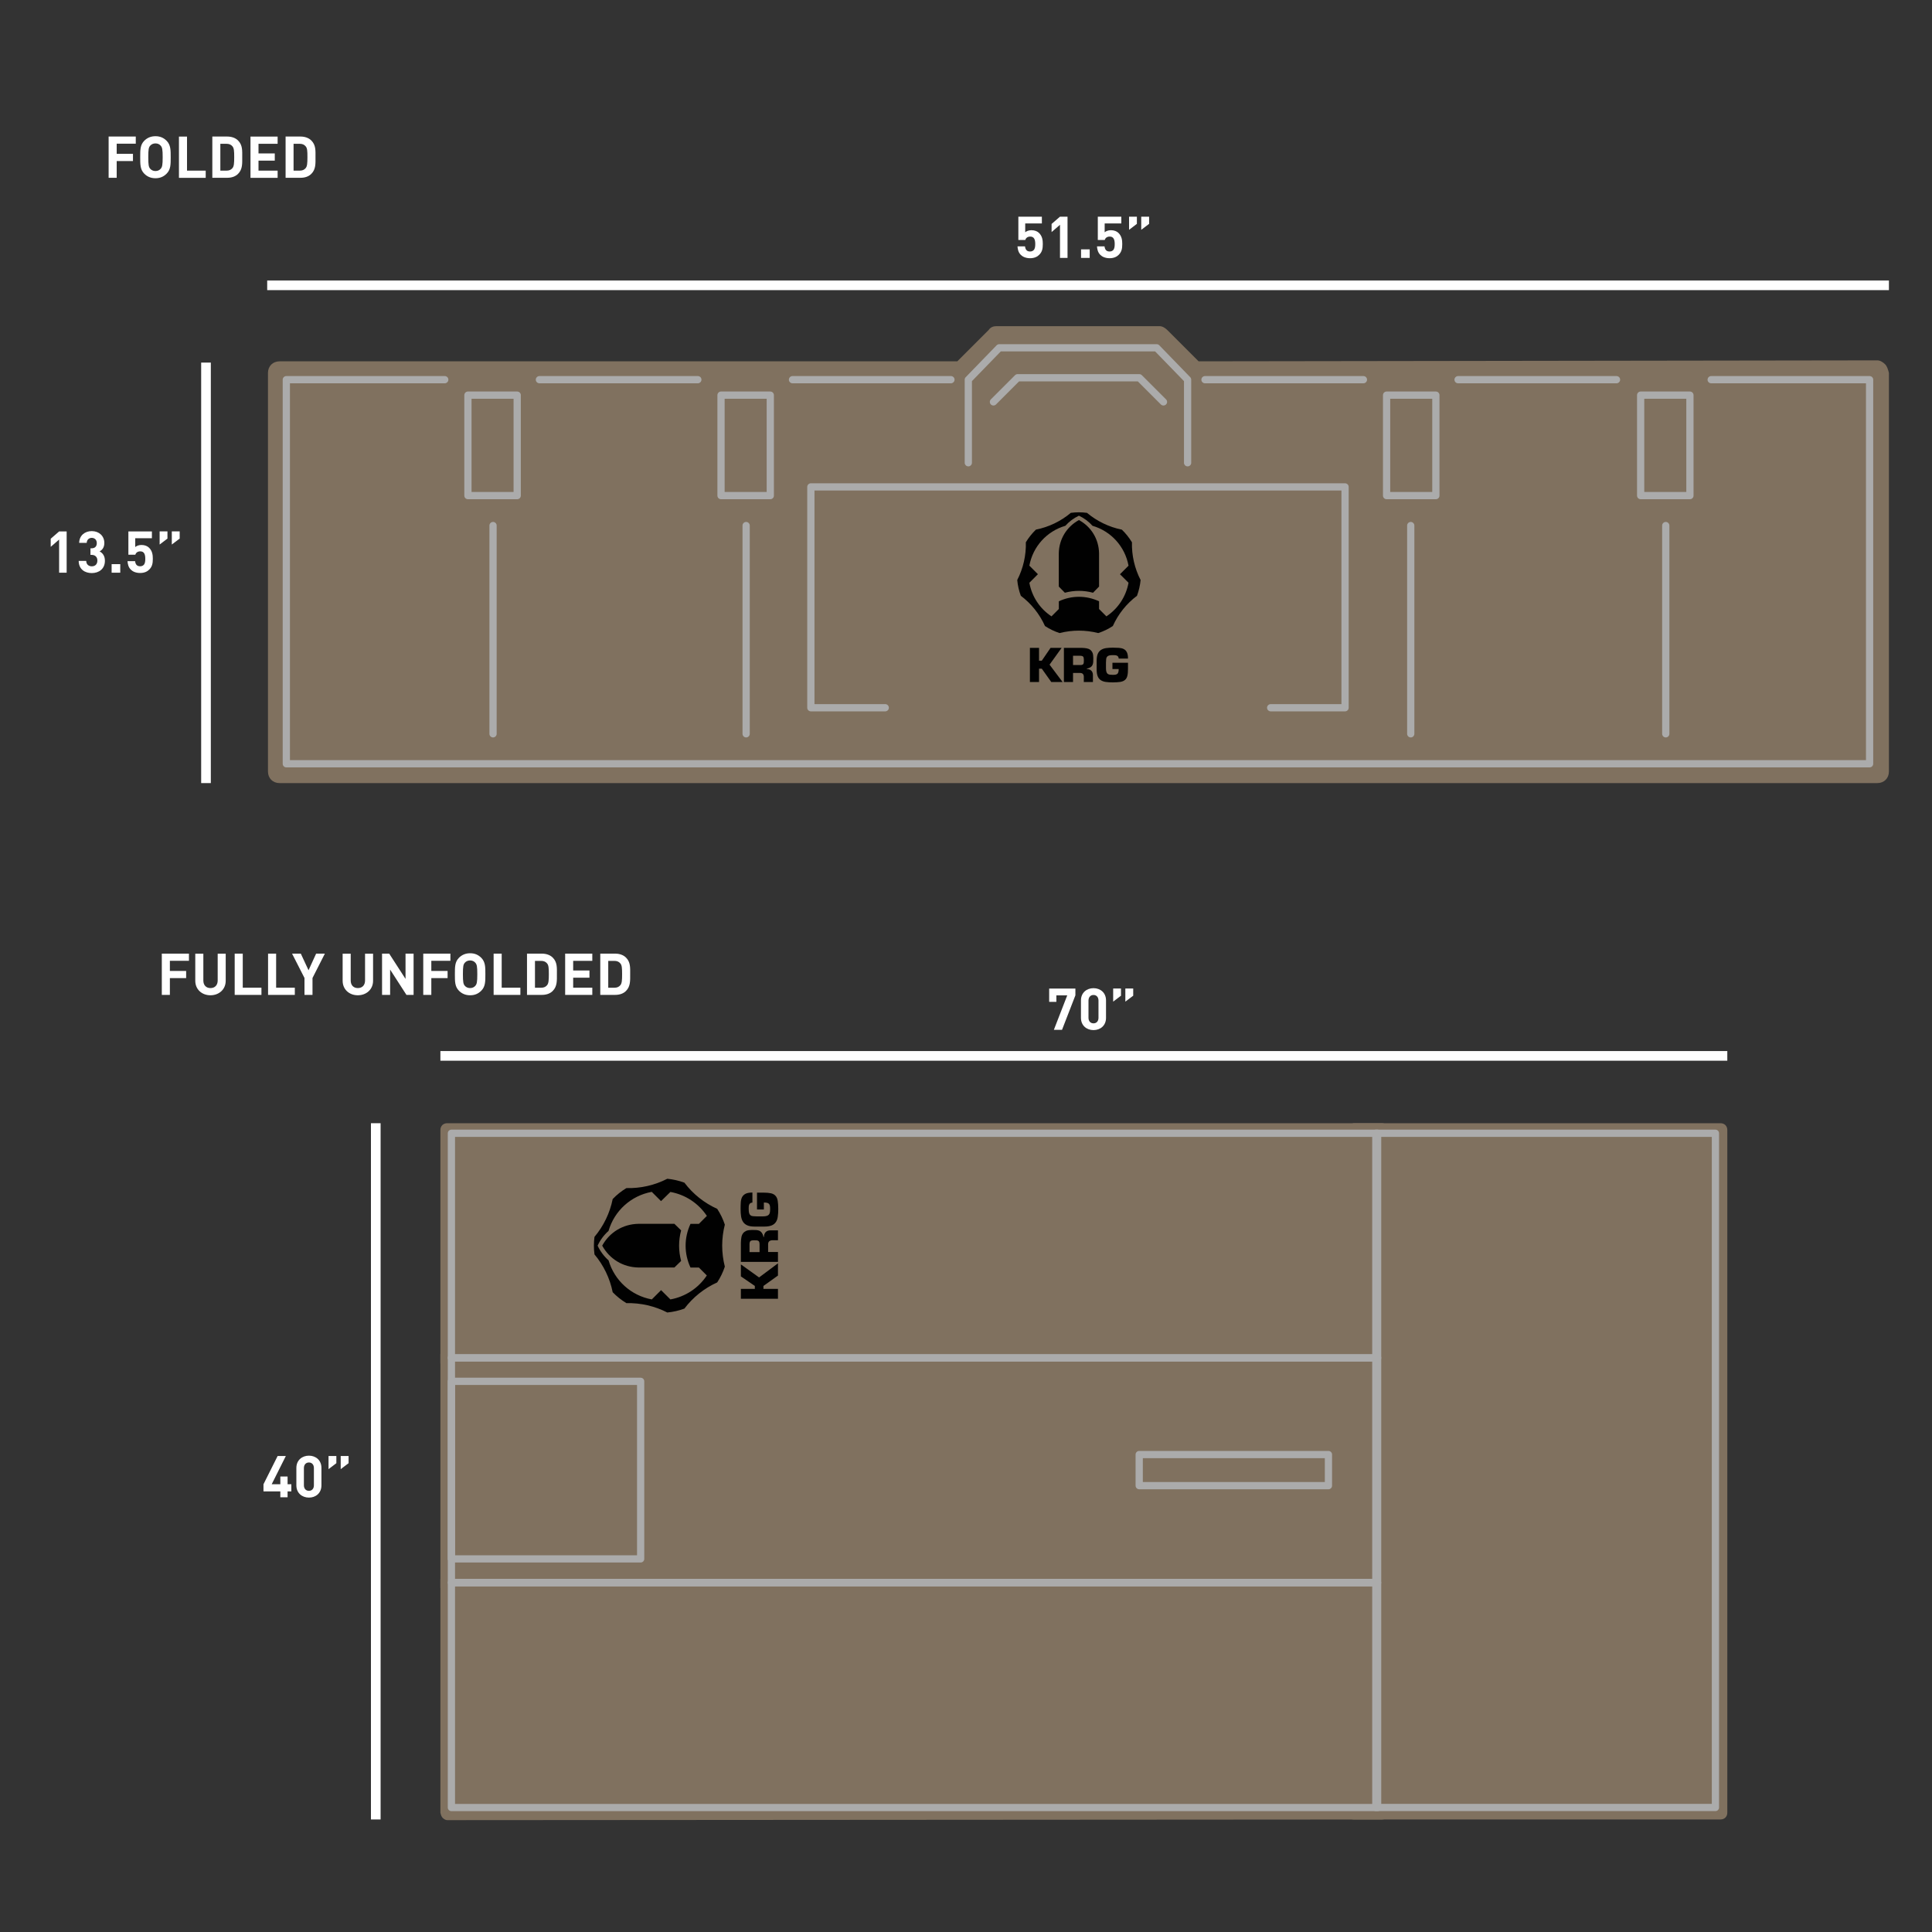
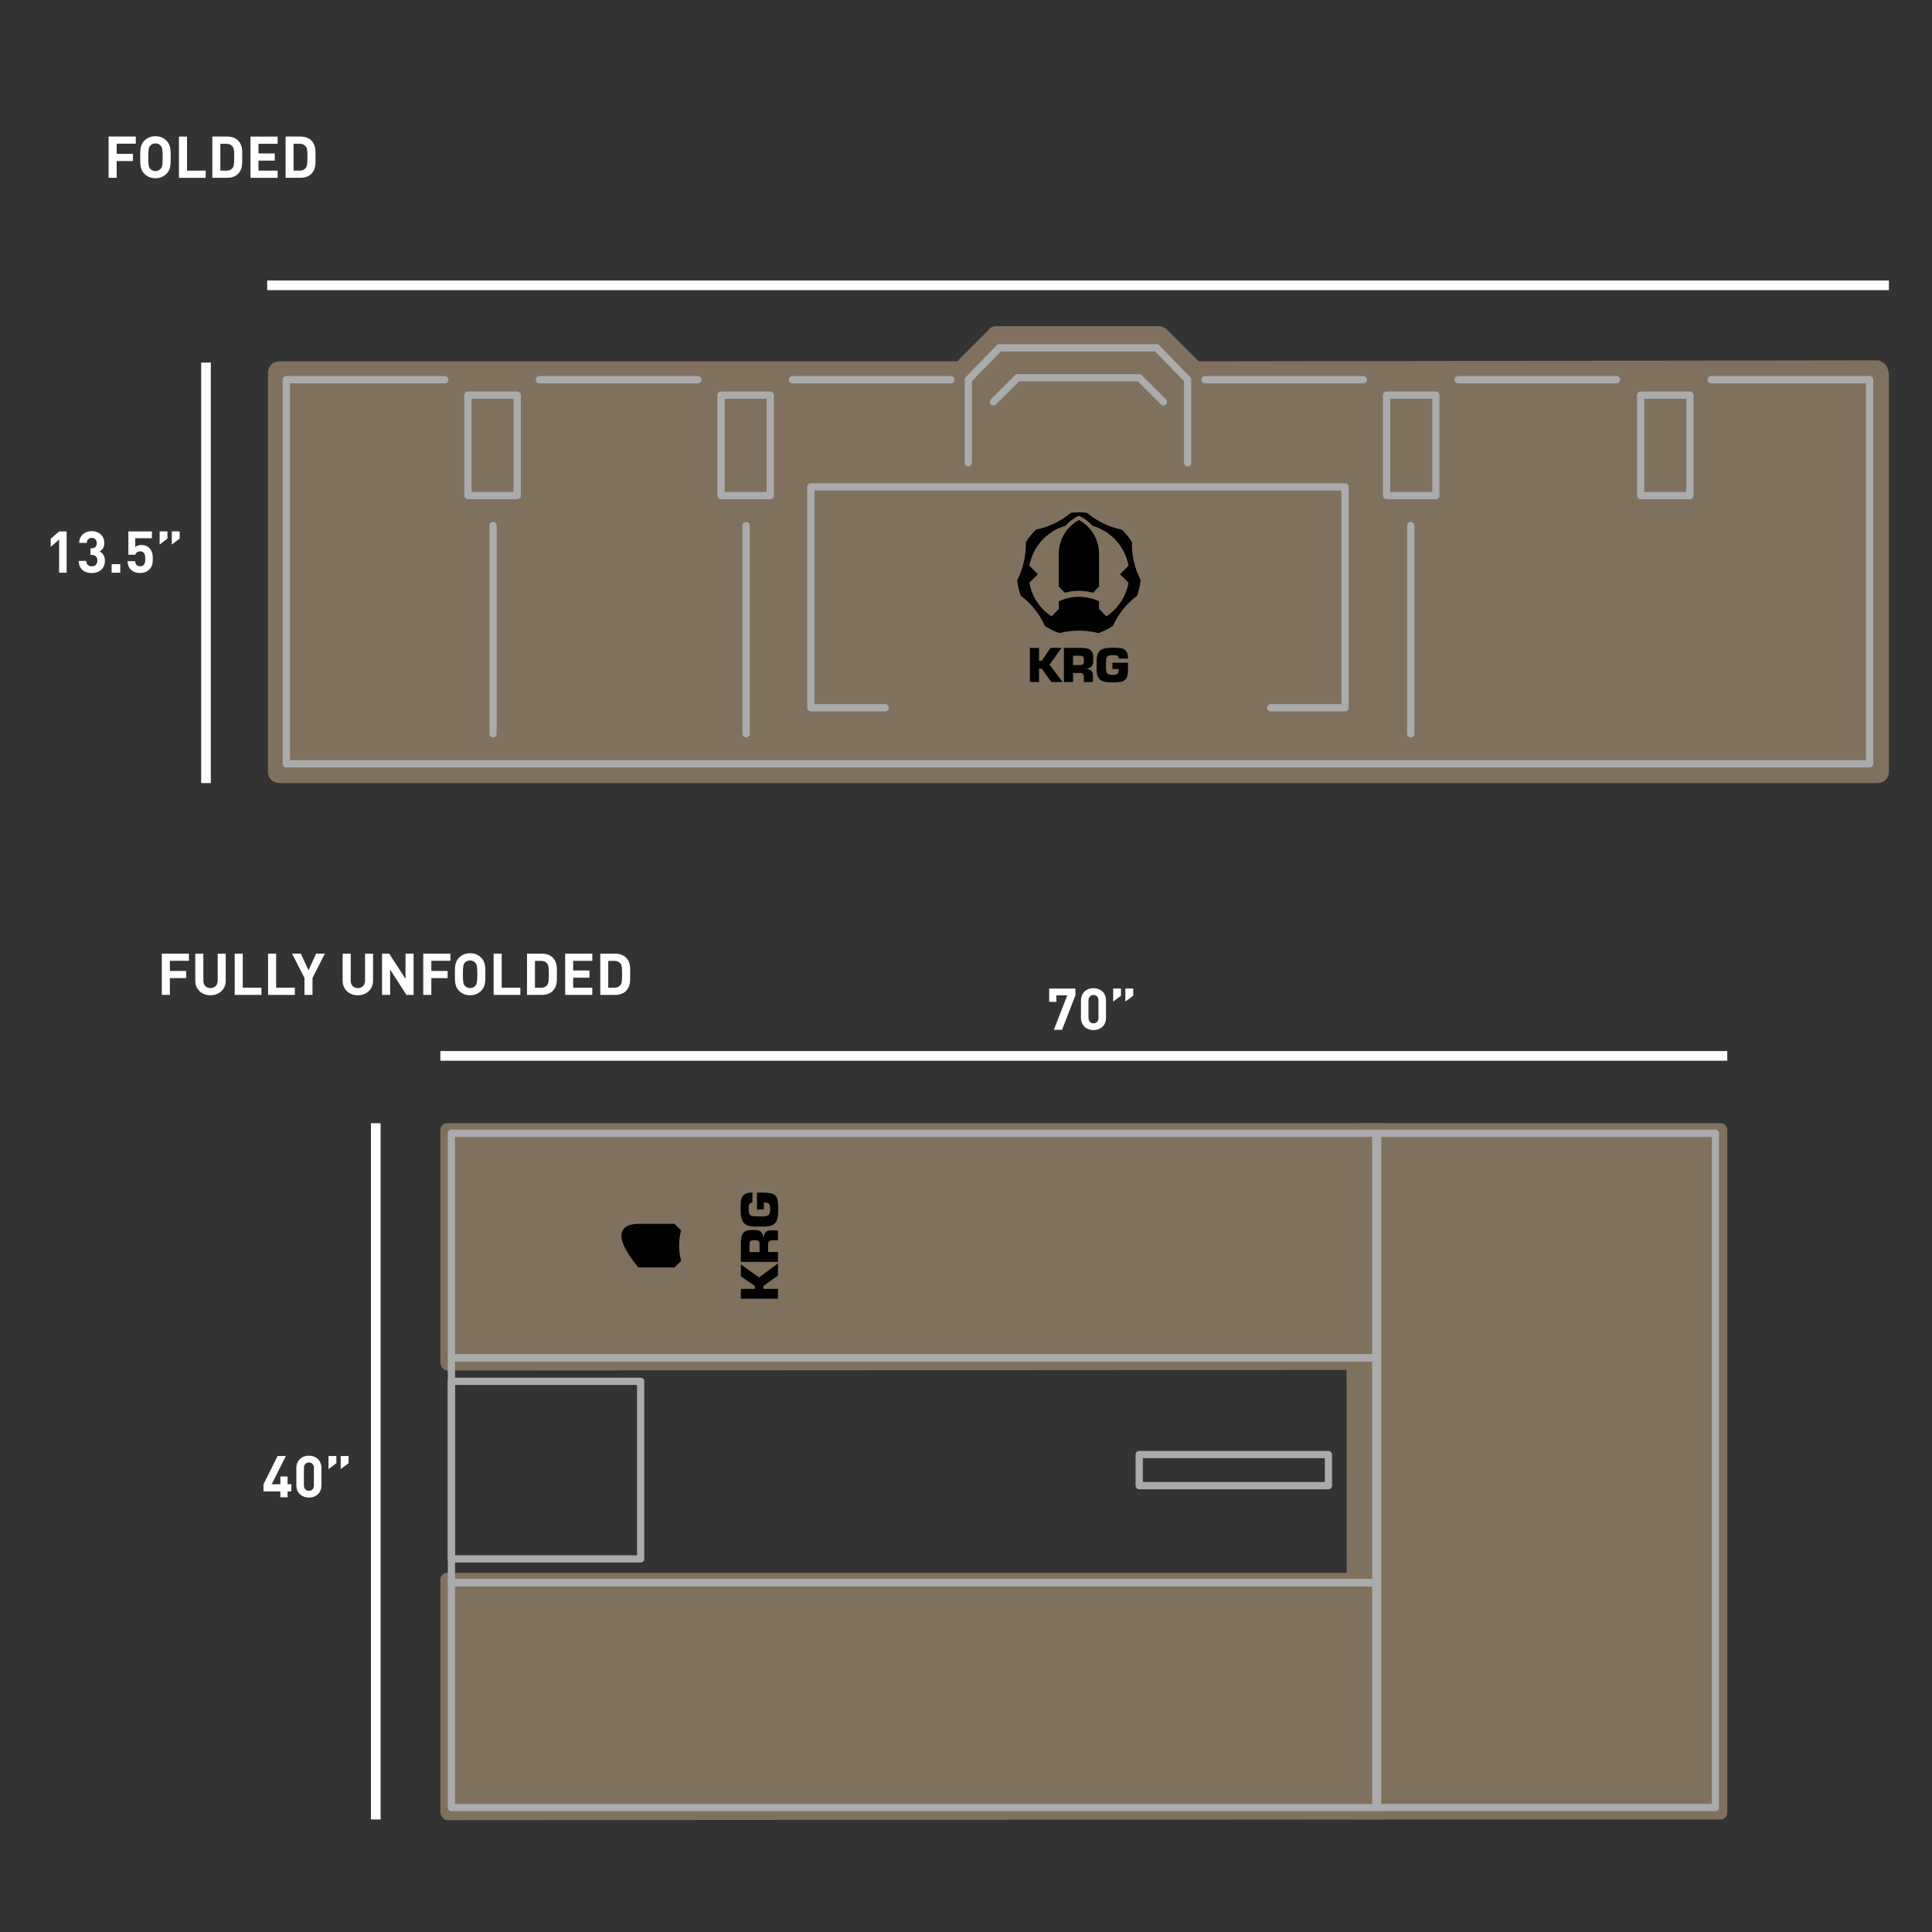
<svg xmlns="http://www.w3.org/2000/svg" version="1.1" x="0px" y="0px" viewBox="0 0 400 400" style="enable-background:new 0 0 400 400;" xml:space="preserve">
  <rect x="0" y="0" width="400" height="400" fill="#333333" stroke="none" />
  <style type="text/css">
	.st0{fill:#80715F;}
	.st1{fill:#ABABAB;}
	.st2{fill:#010101;}
	.st3{fill:#FFFFFF;}
</style>
  <g id="Layer_1">
</g>
  <g id="Layer_2">
    <g id="XMLID_1_">
      <path id="XMLID_4_" class="st0" d="M390.28,75.41c-0.4-0.4-1-0.8-1.6-0.8l-140.52,0.2l-6.48-6.48c-0.4-0.4-1-0.8-1.6-0.8h-33.8    c-0.6,0-1.2,0.2-1.6,0.8l-6.48,6.48H57.88c-1.4,0-2.4,1-2.4,2.4v82.52c0,1.4,1,2.4,2.4,2.4h330.8c1.4,0,2.4-1,2.4-2.4V77.21    C390.88,76.41,390.68,75.81,390.28,75.41z" />
      <path id="XMLID_5_" class="st1" d="M334.68,77.86h-32.8c-0.41,0-0.75,0.34-0.75,0.75c0,0.41,0.34,0.75,0.75,0.75h32.8    c0.41,0,0.75-0.34,0.75-0.75C335.43,78.19,335.1,77.86,334.68,77.86" />
      <path id="XMLID_6_" class="st1" d="M282.28,77.86h-32.8c-0.41,0-0.75,0.34-0.75,0.75c0,0.41,0.34,0.75,0.75,0.75h32.8    c0.41,0,0.75-0.34,0.75-0.75C283.03,78.19,282.7,77.86,282.28,77.86" />
      <path id="XMLID_7_" class="st1" d="M196.88,77.86h-32.8c-0.41,0-0.75,0.34-0.75,0.75c0,0.41,0.34,0.75,0.75,0.75h32.8    c0.41,0,0.75-0.34,0.75-0.75C197.63,78.19,197.3,77.86,196.88,77.86" />
      <path id="XMLID_8_" class="st1" d="M144.48,77.86h-32.8c-0.41,0-0.75,0.34-0.75,0.75c0,0.41,0.34,0.75,0.75,0.75h32.8    c0.41,0,0.75-0.34,0.75-0.75C145.23,78.19,144.9,77.86,144.48,77.86" />
      <path id="XMLID_9_" class="st1" d="M92.08,77.86h-32.8c-0.2,0-0.39,0.08-0.53,0.22c-0.14,0.14-0.22,0.33-0.22,0.53v79.52    c0,0.2,0.08,0.39,0.22,0.53c0.14,0.14,0.33,0.22,0.53,0.22h327.8c0.2,0,0.39-0.08,0.53-0.22c0.14-0.14,0.22-0.33,0.22-0.53V78.61    c0-0.2-0.08-0.39-0.22-0.53c-0.14-0.14-0.33-0.22-0.53-0.22h-32.8c-0.41,0-0.75,0.34-0.75,0.75c0,0.41,0.34,0.75,0.75,0.75    l32.05,0v78.02H60.03V79.36l32.05,0c0.41,0,0.75-0.34,0.75-0.75C92.83,78.19,92.5,77.86,92.08,77.86L92.08,77.86z" />
      <path id="XMLID_10_" class="st1" d="M96.88,81.81v0.75h9.45v19.3h-8.7l0-20.05H96.88v0.75V81.81h-0.75v20.8    c0,0.2,0.08,0.39,0.22,0.53c0.14,0.14,0.33,0.22,0.53,0.22h10.2c0.2,0,0.39-0.08,0.53-0.22s0.22-0.33,0.22-0.53v-20.8    c0-0.2-0.08-0.39-0.22-0.53c-0.14-0.14-0.33-0.22-0.53-0.22h-10.2c-0.2,0-0.39,0.08-0.53,0.22s-0.22,0.33-0.22,0.53H96.88z" />
      <path id="XMLID_11_" class="st1" d="M149.28,81.81v0.75h9.45v19.3h-8.7l0-20.05H149.28v0.75V81.81h-0.75v20.8    c0,0.2,0.08,0.39,0.22,0.53c0.14,0.14,0.33,0.22,0.53,0.22h10.2c0.2,0,0.39-0.08,0.53-0.22c0.14-0.14,0.22-0.33,0.22-0.53v-20.8    c0-0.2-0.08-0.39-0.22-0.53c-0.14-0.14-0.33-0.22-0.53-0.22h-10.2c-0.2,0-0.39,0.08-0.53,0.22c-0.14,0.14-0.22,0.33-0.22,0.53    H149.28z" />
      <path id="XMLID_12_" class="st1" d="M287.08,81.81v0.75h9.45v19.3h-8.7l0-20.05H287.08v0.75V81.81h-0.75v20.8    c0,0.2,0.08,0.39,0.22,0.53c0.14,0.14,0.33,0.22,0.53,0.22h10.2c0.2,0,0.39-0.08,0.53-0.22s0.22-0.33,0.22-0.53v-20.8    c0-0.2-0.08-0.39-0.22-0.53c-0.14-0.14-0.33-0.22-0.53-0.22h-10.2c-0.2,0-0.39,0.08-0.53,0.22c-0.14,0.14-0.22,0.33-0.22,0.53    H287.08z" />
      <path id="XMLID_13_" class="st1" d="M339.68,81.81v0.75h9.45v19.3h-8.7l0-20.05H339.68v0.75V81.81h-0.75v20.8    c0,0.2,0.08,0.39,0.22,0.53c0.14,0.14,0.33,0.22,0.53,0.22h10.2c0.2,0,0.39-0.08,0.53-0.22s0.22-0.33,0.22-0.53v-20.8    c0-0.2-0.08-0.39-0.22-0.53c-0.14-0.14-0.33-0.22-0.53-0.22h-10.2c-0.2,0-0.39,0.08-0.53,0.22c-0.14,0.14-0.22,0.33-0.22,0.53    H339.68z" />
      <path id="XMLID_14_" class="st1" d="M246.63,95.81v-17.2c0-0.19-0.08-0.38-0.21-0.52l-6.4-6.6c-0.14-0.15-0.34-0.23-0.54-0.23    h-16.2h-16.4c-0.2,0-0.4,0.08-0.54,0.23l-6.4,6.6c-0.14,0.14-0.21,0.33-0.21,0.52v17.2c0,0.41,0.34,0.75,0.75,0.75    c0.41,0,0.75-0.34,0.75-0.75l0-16.9l5.97-6.15h16.08h15.88l5.97,6.15l0,16.9c0,0.41,0.34,0.75,0.75,0.75    C246.3,96.56,246.63,96.22,246.63,95.81L246.63,95.81z" />
      <path id="XMLID_15_" class="st1" d="M241.41,82.68l-5-5c-0.14-0.14-0.33-0.22-0.53-0.22h-12.6h-12.6c-0.2,0-0.39,0.08-0.53,0.22    l-5,5c-0.29,0.29-0.29,0.77,0,1.06c0.29,0.29,0.77,0.29,1.06,0l4.78-4.78l12.29,0h12.29l4.78,4.78c0.29,0.29,0.77,0.29,1.06,0    C241.71,83.45,241.71,82.97,241.41,82.68L241.41,82.68z" />
      <path id="XMLID_16_" class="st1" d="M263.08,147.28h15.4c0.2,0,0.39-0.08,0.53-0.22c0.14-0.14,0.22-0.33,0.22-0.53v-45.72    c0-0.2-0.08-0.39-0.22-0.53c-0.14-0.14-0.33-0.22-0.53-0.22h-55.2h-55.4c-0.2,0-0.39,0.08-0.53,0.22    c-0.14,0.14-0.22,0.33-0.22,0.53v45.72c0,0.2,0.08,0.39,0.22,0.53c0.14,0.14,0.33,0.22,0.53,0.22h15.4c0.41,0,0.75-0.34,0.75-0.75    c0-0.41-0.34-0.75-0.75-0.75l-14.65,0v-44.22h54.65h54.45v44.22l-14.65,0c-0.41,0-0.75,0.34-0.75,0.75    C262.33,146.94,262.67,147.28,263.08,147.28L263.08,147.28z" />
      <path id="XMLID_17_" class="st1" d="M101.33,108.81v43.12c0,0.41,0.34,0.75,0.75,0.75c0.41,0,0.75-0.34,0.75-0.75v-43.12    c0-0.41-0.34-0.75-0.75-0.75C101.67,108.06,101.33,108.39,101.33,108.81" />
      <path id="XMLID_77_" class="st1" d="M153.73,108.81v43.12c0,0.41,0.34,0.75,0.75,0.75c0.41,0,0.75-0.34,0.75-0.75v-43.12    c0-0.41-0.34-0.75-0.75-0.75C154.07,108.06,153.73,108.39,153.73,108.81" />
      <path id="XMLID_86_" class="st1" d="M291.33,108.81v43.12c0,0.41,0.34,0.75,0.75,0.75c0.41,0,0.75-0.34,0.75-0.75v-43.12    c0-0.41-0.34-0.75-0.75-0.75C291.67,108.06,291.33,108.39,291.33,108.81" />
-       <path id="XMLID_87_" class="st1" d="M344.13,108.81v43.12c0,0.41,0.34,0.75,0.75,0.75c0.41,0,0.75-0.34,0.75-0.75v-43.12    c0-0.41-0.34-0.75-0.75-0.75C344.47,108.06,344.13,108.39,344.13,108.81" />
      <polygon id="XMLID_88_" class="st2" points="219.8,134.13 217.51,134.13 215.69,136.79 215.12,136.79 215.12,134.13     213.23,134.13 213.23,141.21 215.12,141.21 215.12,138.44 215.69,138.44 217.66,141.21 220,141.21 217.3,137.61   " />
      <path id="XMLID_92_" class="st2" d="M225.74,134.55c-0.2-0.16-0.45-0.26-0.76-0.32c-0.31-0.06-0.66-0.09-1.07-0.1h-3.64v7.08h1.89    v-1.88h1.46c0.28,0,0.49,0.08,0.61,0.24c0.12,0.16,0.18,0.38,0.16,0.64v0.99h1.89v-1.43c0-0.4-0.12-0.71-0.34-0.92    c-0.23-0.21-0.54-0.32-0.93-0.34v-0.07c0.33-0.08,0.59-0.18,0.78-0.3c0.18-0.13,0.32-0.28,0.4-0.46c0.08-0.18,0.13-0.39,0.15-0.62    c0.01-0.24,0.02-0.5,0.02-0.8c0-0.44-0.05-0.8-0.15-1.08C226.1,134.92,225.94,134.71,225.74,134.55z M224.39,137.1    c-0.01,0.14-0.03,0.25-0.08,0.34c-0.05,0.09-0.13,0.15-0.23,0.19c-0.11,0.04-0.26,0.06-0.46,0.06l-1.46,0v-1.92h1.46    c0.31,0,0.52,0.06,0.62,0.17c0.11,0.11,0.16,0.33,0.16,0.64C224.4,136.79,224.4,136.96,224.39,137.1z" />
      <path id="XMLID_93_" class="st2" d="M230.31,138.52h1.3c0,0.25-0.02,0.44-0.06,0.6c-0.04,0.15-0.1,0.28-0.19,0.37    c-0.09,0.09-0.22,0.15-0.37,0.18c-0.16,0.03-0.36,0.05-0.59,0.05c-0.25,0-0.46-0.02-0.64-0.04c-0.18-0.03-0.33-0.09-0.44-0.18    c-0.11-0.09-0.2-0.23-0.25-0.41c-0.06-0.18-0.09-0.43-0.09-0.75v-1.15c0.01-0.28,0.02-0.52,0.04-0.72    c0.02-0.2,0.07-0.36,0.17-0.48c0.09-0.12,0.23-0.21,0.42-0.27c0.19-0.06,0.45-0.08,0.79-0.08c0.14,0,0.28,0,0.42,0.01    c0.14,0.01,0.27,0.03,0.39,0.08c0.12,0.05,0.21,0.11,0.28,0.21c0.07,0.1,0.12,0.24,0.13,0.41h1.92c0-0.56-0.08-0.99-0.23-1.3    c-0.15-0.31-0.37-0.53-0.65-0.67c-0.28-0.14-0.61-0.22-0.99-0.25c-0.38-0.02-0.81-0.04-1.26-0.04c-0.52,0-0.99,0.03-1.4,0.09    c-0.41,0.06-0.77,0.19-1.06,0.38c-0.29,0.19-0.52,0.46-0.67,0.82c-0.15,0.35-0.23,0.82-0.23,1.41v1.83c0,0.57,0.07,1.03,0.21,1.38    c0.14,0.35,0.35,0.62,0.63,0.81c0.28,0.19,0.63,0.32,1.05,0.38c0.42,0.06,0.91,0.09,1.47,0.09c0.63,0,1.15-0.04,1.55-0.1    c0.41-0.07,0.73-0.21,0.96-0.41c0.24-0.2,0.4-0.49,0.49-0.86c0.09-0.37,0.13-0.85,0.13-1.45v-1.24h-3.22V138.52z" />
      <path id="XMLID_96_" class="st2" d="M236.15,120.09c-0.11,1.12-0.36,2.21-0.75,3.26c-2.17,1.63-3.89,3.79-5,6.26    c-0.94,0.62-1.95,1.11-3.02,1.46c-2.63-0.67-5.39-0.67-8.01,0c-1.06-0.35-2.08-0.84-3.02-1.46c-1.11-2.47-2.83-4.63-5-6.26    c-0.39-1.05-0.64-2.15-0.74-3.27c1.24-2.41,1.85-5.1,1.78-7.81c0.58-0.96,1.28-1.84,2.09-2.62c2.66-0.53,5.15-1.73,7.22-3.47    c1.11-0.15,2.24-0.15,3.35,0c2.08,1.74,4.56,2.94,7.22,3.48c0.81,0.78,1.51,1.66,2.09,2.62    C234.29,114.99,234.91,117.68,236.15,120.09z M231.88,118.89l1.77-1.77c-0.73-3.95-3.6-7.14-7.46-8.26    c-0.78-0.88-1.74-1.59-2.81-2.09c-1.07,0.5-2.03,1.21-2.81,2.09c-3.85,1.12-6.73,4.31-7.45,8.25l1.77,1.77l-1.77,1.78    c0.52,2.86,2.16,5.35,4.58,6.95l1.52-1.52v-1.6c2.66-1.24,5.67-1.24,8.33,0v1.6l1.52,1.52c2.42-1.61,4.06-4.1,4.58-6.96    L231.88,118.89z" />
      <path id="XMLID_97_" class="st2" d="M227.55,114.55v6.89l-1.25,1.28c-1.91-0.52-3.92-0.52-5.83,0l-1.26-1.28v-6.89    c0.06-2.92,1.61-5.48,4.17-6.88C225.94,109.06,227.49,111.63,227.55,114.55z" />
      <path id="XMLID_98_" class="st0" d="M278.87,375.3c0,0.82,0.59,1.4,1.4,1.4h75.95c0.82,0,1.4-0.58,1.4-1.4V233.95    c0-0.82-0.58-1.4-1.4-1.4h-75.95c-0.47,0.12-0.82,0.23-1.05,0.47s-0.47,0.59-0.47,0.94" />
      <path id="XMLID_99_" class="st0" d="M286.1,376.71c0.82,0,1.4-0.59,1.4-1.4v-48.27c0-0.82-0.58-1.4-1.4-1.4H92.58    c-0.82,0-1.4,0.59-1.4,1.4v48.28c0.12,0.47,0.23,0.82,0.47,1.05c0.23,0.23,0.58,0.47,0.94,0.47" />
-       <path id="XMLID_100_" class="st0" d="M286.1,330.12c0.82,0,1.4-0.58,1.4-1.4v-48.28c0-0.82-0.58-1.4-1.4-1.4H92.58    c-0.82,0-1.4,0.58-1.4,1.4v48.28c0.12,0.47,0.23,0.82,0.47,1.05c0.23,0.23,0.58,0.47,0.94,0.47" />
      <path id="XMLID_101_" class="st0" d="M286.1,283.63c0.82,0,1.4-0.58,1.4-1.4v-48.28c0-0.82-0.58-1.4-1.4-1.4H92.58    c-0.82,0-1.4,0.58-1.4,1.4v48.28c0.12,0.47,0.23,0.82,0.47,1.05c0.23,0.23,0.58,0.47,0.94,0.47" />
      <polygon id="XMLID_102_" class="st2" points="153.39,261.78 153.39,264.26 156.28,266.24 156.28,266.85 153.39,266.85     153.39,268.9 161.07,268.9 161.07,266.85 158.06,266.85 158.06,266.24 161.07,264.09 161.07,261.56 157.16,264.48   " />
      <path id="XMLID_105_" class="st2" d="M153.85,255.33c-0.17,0.22-0.29,0.49-0.35,0.82c-0.06,0.33-0.1,0.72-0.11,1.16v3.95h7.68    v-2.05h-2.04v-1.59c0-0.31,0.09-0.53,0.27-0.66c0.18-0.13,0.41-0.19,0.7-0.18h1.07v-2.05h-1.55c-0.44,0-0.77,0.13-1,0.37    c-0.23,0.25-0.35,0.59-0.36,1.01h-0.08c-0.08-0.36-0.19-0.64-0.33-0.84c-0.14-0.2-0.3-0.34-0.5-0.44    c-0.19-0.09-0.42-0.14-0.68-0.16c-0.26-0.01-0.54-0.02-0.86-0.02c-0.48,0-0.87,0.06-1.17,0.16    C154.25,254.95,154.01,255.11,153.85,255.33z M156.61,256.8c0.15,0.01,0.27,0.03,0.37,0.09c0.09,0.05,0.17,0.14,0.21,0.25    c0.04,0.12,0.07,0.28,0.07,0.5l0,1.59h-2.08v-1.59c0-0.33,0.06-0.56,0.18-0.68c0.12-0.12,0.36-0.17,0.7-0.17    C156.27,256.79,156.46,256.79,156.61,256.8z" />
      <path id="XMLID_106_" class="st2" d="M158.15,250.38v-1.41c0.27,0,0.48,0.02,0.65,0.06c0.17,0.04,0.3,0.11,0.4,0.21    c0.1,0.1,0.16,0.23,0.2,0.41c0.03,0.17,0.05,0.39,0.05,0.64c0,0.27-0.02,0.5-0.05,0.69c-0.03,0.2-0.1,0.35-0.2,0.48    c-0.1,0.12-0.25,0.21-0.45,0.28c-0.2,0.06-0.47,0.1-0.81,0.1h-1.25c-0.31-0.01-0.57-0.02-0.78-0.04    c-0.22-0.02-0.39-0.08-0.52-0.18c-0.13-0.1-0.23-0.25-0.29-0.46c-0.06-0.2-0.09-0.49-0.09-0.86c0-0.15,0-0.3,0.01-0.45    c0.01-0.15,0.03-0.29,0.08-0.42c0.05-0.13,0.12-0.23,0.23-0.31c0.11-0.08,0.26-0.13,0.45-0.14v-2.08c-0.61,0-1.08,0.09-1.41,0.25    c-0.33,0.17-0.57,0.4-0.73,0.7c-0.15,0.3-0.24,0.66-0.27,1.08c-0.03,0.42-0.04,0.87-0.04,1.37c0,0.57,0.03,1.07,0.1,1.52    c0.07,0.45,0.2,0.83,0.41,1.15c0.21,0.32,0.5,0.56,0.89,0.73c0.38,0.17,0.89,0.25,1.53,0.25h1.98c0.62,0,1.12-0.08,1.5-0.23    c0.38-0.15,0.67-0.38,0.88-0.68c0.21-0.3,0.35-0.68,0.41-1.14c0.07-0.46,0.1-0.99,0.1-1.59c0-0.68-0.04-1.24-0.11-1.68    c-0.07-0.44-0.22-0.79-0.45-1.04c-0.22-0.26-0.53-0.43-0.93-0.53c-0.4-0.09-0.92-0.14-1.57-0.14h-1.34v3.49H158.15z" />
-       <path id="XMLID_109_" class="st2" d="M138.16,244.05c1.21,0.12,2.4,0.39,3.54,0.81c1.77,2.35,4.11,4.21,6.79,5.42    c0.67,1.02,1.2,2.12,1.58,3.27c-0.73,2.85-0.73,5.84,0,8.69c-0.38,1.15-0.91,2.25-1.58,3.27c-2.68,1.21-5.02,3.07-6.79,5.42    c-1.14,0.42-2.33,0.69-3.54,0.81c-2.61-1.34-5.53-2.01-8.47-1.94c-1.04-0.63-2-1.39-2.84-2.26c-0.58-2.88-1.88-5.58-3.77-7.83    c-0.16-1.2-0.16-2.43,0-3.63c1.89-2.25,3.19-4.95,3.77-7.83c0.84-0.88,1.8-1.64,2.84-2.27    C132.63,246.06,135.55,245.39,138.16,244.05z M136.86,248.68l-1.92-1.92c-4.29,0.79-7.74,3.91-8.95,8.09    c-0.96,0.85-1.73,1.89-2.26,3.05c0.54,1.16,1.31,2.2,2.27,3.05c1.22,4.18,4.67,7.3,8.95,8.08l1.92-1.92l1.93,1.92    c3.1-0.56,5.8-2.34,7.54-4.96l-1.64-1.64h-1.74c-1.35-2.89-1.35-6.15,0-9.04h1.74l1.65-1.65c-1.75-2.62-4.45-4.4-7.55-4.96    L136.86,248.68z" />
-       <path id="XMLID_110_" class="st2" d="M132.15,253.38h7.48l1.39,1.36c-0.56,2.07-0.56,4.25,0,6.32l-1.39,1.36h-7.48    c-3.16-0.06-5.94-1.74-7.47-4.52C126.2,255.12,128.99,253.44,132.15,253.38z" />
+       <path id="XMLID_110_" class="st2" d="M132.15,253.38h7.48l1.39,1.36c-0.56,2.07-0.56,4.25,0,6.32l-1.39,1.36h-7.48    C126.2,255.12,128.99,253.44,132.15,253.38z" />
      <path id="XMLID_111_" class="st1" d="M266.03,281.15v0.75h19.19c0.2,0,0.39-0.08,0.53-0.22c0.14-0.14,0.22-0.33,0.22-0.53v-46.52    c0-0.2-0.08-0.39-0.22-0.53c-0.14-0.14-0.33-0.22-0.53-0.22H93.46c-0.2,0-0.39,0.08-0.53,0.22c-0.14,0.14-0.22,0.33-0.22,0.53    v46.52c0,0.2,0.08,0.39,0.22,0.53c0.14,0.14,0.33,0.22,0.53,0.22h19.19h153.39V281.15v-0.75H112.65H94.21l0-45.02h190.26v45.02    l-18.44,0V281.15z" />
      <path id="XMLID_112_" class="st1" d="M266.03,327.64v0.75h19.19c0.2,0,0.39-0.08,0.53-0.22c0.14-0.14,0.22-0.33,0.22-0.53v-46.52    c0-0.2-0.08-0.39-0.22-0.53s-0.33-0.22-0.53-0.22H93.46c-0.2,0-0.39,0.08-0.53,0.22c-0.14,0.14-0.22,0.33-0.22,0.53v46.52    c0,0.2,0.08,0.39,0.22,0.53c0.14,0.14,0.33,0.22,0.53,0.22h19.19h153.39V327.64v-0.75H112.65H94.21l0-45.02h190.26v45.02l-18.44,0    V327.64z" />
      <path id="XMLID_113_" class="st1" d="M266.03,374.23v0.75h19.19c0.2,0,0.39-0.08,0.53-0.22c0.14-0.14,0.22-0.33,0.22-0.53v-46.52    c0-0.2-0.08-0.39-0.22-0.53s-0.33-0.22-0.53-0.22H93.46c-0.2,0-0.39,0.08-0.53,0.22c-0.14,0.14-0.22,0.33-0.22,0.53v46.52    c0,0.2,0.08,0.39,0.22,0.53c0.14,0.14,0.33,0.22,0.53,0.22h19.19h153.39V374.23v-0.75H112.65H94.21l0-45.02h190.26v45.02l-18.44,0    V374.23z" />
      <path id="XMLID_114_" class="st1" d="M275.04,301.15h-0.75v5.69h-37.68l0-4.94h38.43V301.15h-0.75H275.04v-0.75h-39.18    c-0.2,0-0.39,0.08-0.53,0.22c-0.14,0.14-0.22,0.33-0.22,0.53v6.44c0,0.2,0.08,0.39,0.22,0.53c0.14,0.14,0.33,0.22,0.53,0.22h39.18    c0.2,0,0.39-0.08,0.53-0.22c0.14-0.14,0.22-0.33,0.22-0.53v-6.44c0-0.2-0.08-0.39-0.22-0.53s-0.33-0.22-0.53-0.22V301.15z" />
      <path id="XMLID_115_" class="st1" d="M132.64,285.99h-0.75v36.01H94.21v-35.26l38.43,0V285.99h-0.75H132.64v-0.75H93.46    c-0.2,0-0.39,0.08-0.53,0.22c-0.14,0.14-0.22,0.33-0.22,0.53v36.76c0,0.2,0.08,0.39,0.22,0.53c0.14,0.14,0.33,0.22,0.53,0.22    h39.18c0.2,0,0.39-0.08,0.53-0.22c0.14-0.14,0.22-0.33,0.22-0.53v-36.76c0-0.2-0.08-0.39-0.22-0.53    c-0.14-0.14-0.33-0.22-0.53-0.22V285.99z" />
      <path id="XMLID_116_" class="st1" d="M355.16,234.63h-0.75v138.84H285.6V235.38l69.56,0V234.63h-0.75H355.16v-0.75h-70.31    c-0.2,0-0.39,0.08-0.53,0.22c-0.14,0.14-0.22,0.33-0.22,0.53v139.59c0,0.2,0.08,0.39,0.22,0.53s0.33,0.22,0.53,0.22h70.31    c0.2,0,0.39-0.08,0.53-0.22c0.14-0.14,0.22-0.33,0.22-0.53V234.63c0-0.2-0.08-0.39-0.22-0.53c-0.14-0.14-0.33-0.22-0.53-0.22    V234.63z" />
      <path id="XMLID_126_" class="st3" d="M63.65,32.51c0,1.3-0.05,1.91-0.36,2.29c-0.29,0.35-0.67,0.53-1.25,0.53h-1.26v-5.56h1.26    c0.58,0,0.96,0.18,1.25,0.53C63.61,30.68,63.65,31.22,63.65,32.51z M65.32,32.51c0-1.28,0.1-2.46-0.86-3.42    c-0.56-0.56-1.37-0.82-2.25-0.82h-3.08v8.54h3.08c0.89,0,1.69-0.25,2.25-0.82C65.42,35.04,65.32,33.79,65.32,32.51z M57.48,36.82    v-1.49h-3.96v-2.07h3.37v-1.49h-3.37v-2h3.96v-1.49h-5.62v8.54H57.48z M48.49,32.51c0,1.3-0.05,1.91-0.36,2.29    c-0.29,0.35-0.67,0.53-1.25,0.53h-1.26v-5.56h1.26c0.58,0,0.96,0.18,1.25,0.53C48.44,30.68,48.49,31.22,48.49,32.51z M50.15,32.51    c0-1.28,0.1-2.46-0.86-3.42c-0.56-0.56-1.37-0.82-2.25-0.82h-3.08v8.54h3.08c0.89,0,1.69-0.25,2.25-0.82    C50.25,35.04,50.15,33.79,50.15,32.51z M42.59,36.82v-1.49h-3.87v-7.05h-1.67v8.54H42.59z M33.68,32.55c0,1.64-0.1,2.04-0.42,2.4    c-0.24,0.28-0.61,0.46-1.07,0.46c-0.46,0-0.84-0.18-1.08-0.46c-0.32-0.36-0.41-0.76-0.41-2.4s0.08-2.04,0.41-2.4    c0.24-0.28,0.62-0.46,1.08-0.46c0.46,0,0.83,0.18,1.07,0.46C33.58,30.51,33.68,30.9,33.68,32.55z M35.34,32.55    c0-1.48,0.01-2.54-0.85-3.41c-0.6-0.6-1.33-0.94-2.3-0.94c-0.97,0-1.72,0.34-2.32,0.94c-0.86,0.86-0.84,1.93-0.84,3.41    s-0.02,2.54,0.84,3.41c0.6,0.6,1.34,0.94,2.32,0.94c0.97,0,1.7-0.34,2.3-0.94C35.36,35.09,35.34,34.02,35.34,32.55z M28.11,29.76    v-1.49h-5.62v8.54h1.67v-3.47h3.37v-1.49h-3.37v-2.1H28.11z" />
      <path id="XMLID_154_" class="st3" d="M128.8,201.68c0,1.3-0.05,1.91-0.36,2.29c-0.29,0.35-0.67,0.53-1.25,0.53h-1.26v-5.56h1.26    c0.58,0,0.96,0.18,1.25,0.53C128.75,199.84,128.8,200.38,128.8,201.68z M130.47,201.68c0-1.28,0.1-2.46-0.86-3.42    c-0.56-0.56-1.37-0.82-2.25-0.82h-3.08v8.54h3.08c0.89,0,1.69-0.25,2.25-0.82C130.56,204.21,130.47,202.96,130.47,201.68z     M122.63,205.98v-1.49h-3.96v-2.07h3.37v-1.49h-3.37v-2h3.96v-1.49h-5.62v8.54H122.63z M113.63,201.68c0,1.3-0.05,1.91-0.36,2.29    c-0.29,0.35-0.67,0.53-1.25,0.53h-1.26v-5.56h1.26c0.58,0,0.96,0.18,1.25,0.53C113.58,199.84,113.63,200.38,113.63,201.68z     M115.3,201.68c0-1.28,0.1-2.46-0.86-3.42c-0.56-0.56-1.37-0.82-2.25-0.82h-3.08v8.54h3.08c0.89,0,1.69-0.25,2.25-0.82    C115.39,204.21,115.3,202.96,115.3,201.68z M107.74,205.98v-1.49h-3.87v-7.05h-1.67v8.54H107.74z M98.82,201.71    c0,1.64-0.1,2.04-0.42,2.4c-0.24,0.28-0.61,0.46-1.07,0.46c-0.46,0-0.84-0.18-1.08-0.46c-0.32-0.36-0.41-0.76-0.41-2.4    s0.08-2.04,0.41-2.4c0.24-0.28,0.62-0.46,1.08-0.46c0.46,0,0.83,0.18,1.07,0.46C98.73,199.68,98.82,200.07,98.82,201.71z     M100.49,201.71c0-1.48,0.01-2.54-0.85-3.41c-0.6-0.6-1.33-0.94-2.3-0.94c-0.97,0-1.72,0.34-2.32,0.94    c-0.86,0.86-0.84,1.93-0.84,3.41s-0.02,2.54,0.84,3.41c0.6,0.6,1.34,0.94,2.32,0.94c0.97,0,1.7-0.34,2.3-0.94    C100.5,204.26,100.49,203.19,100.49,201.71z M93.25,198.93v-1.49h-5.62v8.54h1.67v-3.47h3.37v-1.49H89.3v-2.1H93.25z     M85.63,205.98v-8.54h-1.67v5.23l-3.38-5.23H79.1v8.54h1.67v-5.24l3.38,5.24H85.63z M77.24,203.06v-5.61h-1.66V203    c0,0.98-0.59,1.57-1.49,1.57s-1.48-0.59-1.48-1.57v-5.55h-1.67v5.61c0,1.81,1.39,3,3.14,3S77.24,204.87,77.24,203.06z     M67.26,197.44h-1.81l-1.57,3.44l-1.6-3.44h-1.81l2.57,5.04v3.5h1.66v-3.5L67.26,197.44z M61.04,205.98v-1.49h-3.87v-7.05h-1.67    v8.54H61.04z M54.13,205.98v-1.49h-3.87v-7.05h-1.67v8.54H54.13z M46.73,203.06v-5.61h-1.66V203c0,0.98-0.59,1.57-1.49,1.57    s-1.48-0.59-1.48-1.57v-5.55h-1.67v5.61c0,1.81,1.39,3,3.14,3S46.73,204.87,46.73,203.06z M39.12,198.93v-1.49H33.5v8.54h1.67    v-3.47h3.37v-1.49h-3.37v-2.1H39.12z" />
      <path id="XMLID_160_" class="st3" d="M232.09,206.15v-1.49h-1.62v2.72L232.09,206.15z M234.62,206.15v-1.49h-1.63v2.72    L234.62,206.15z M227.43,210.72c0,0.72-0.42,1.15-1.03,1.15c-0.61,0-1.04-0.43-1.04-1.15v-3.56c0-0.72,0.43-1.16,1.04-1.16    c0.61,0,1.03,0.44,1.03,1.16V210.72z M228.99,210.73v-3.6c0-1.63-1.2-2.54-2.59-2.54c-1.39,0-2.6,0.91-2.6,2.54v3.6    c0,1.63,1.21,2.54,2.6,2.54C227.79,213.27,228.99,212.36,228.99,210.73z M222.65,206.07v-1.4h-5.43v2.75h1.49v-1.34h2.25    l-2.77,7.14h1.69L222.65,206.07z" />
      <path id="XMLID_166_" class="st3" d="M69.64,302.94v-1.49h-1.62v2.72L69.64,302.94z M72.17,302.94v-1.49h-1.63v2.72L72.17,302.94z     M64.99,307.51c0,0.72-0.42,1.15-1.03,1.15c-0.61,0-1.04-0.43-1.04-1.15v-3.56c0-0.72,0.43-1.16,1.04-1.16    c0.61,0,1.03,0.44,1.03,1.16V307.51z M66.55,307.52v-3.6c0-1.63-1.2-2.54-2.59-2.54c-1.39,0-2.6,0.91-2.6,2.54v3.6    c0,1.63,1.21,2.54,2.6,2.54C65.35,310.07,66.55,309.15,66.55,307.52z M60.32,308.78v-1.48h-0.78v-1.6h-1.5v1.6h-1.79l2.93-5.85    h-1.7l-2.93,5.85v1.48h3.49v1.21h1.5v-1.21H60.32z" />
      <path id="XMLID_173_" class="st3" d="M34.67,111.51v-1.49h-1.62v2.72L34.67,111.51z M37.2,111.51v-1.49h-1.63v2.72L37.2,111.51z     M31.64,115.69c0-0.8-0.1-1.61-0.77-2.28c-0.35-0.35-0.89-0.58-1.59-0.58c-0.58,0-1.06,0.22-1.28,0.43v-1.83h3.45v-1.4h-4.87v4.82    h1.43c0.11-0.34,0.4-0.7,1.03-0.7c0.76,0,1.04,0.55,1.04,1.54c0,0.54-0.06,1-0.33,1.27c-0.19,0.19-0.44,0.28-0.74,0.28    c-0.65,0-0.96-0.38-1.04-1.06H26.4c0.05,0.62,0.17,1.25,0.7,1.77c0.37,0.37,1.02,0.68,1.91,0.68s1.5-0.31,1.88-0.7    C31.51,117.32,31.64,116.65,31.64,115.69z M24.9,118.57v-1.77h-1.79v1.77H24.9z M21.72,116.1c0-1.03-0.49-1.62-1.1-1.94    c0.56-0.3,0.98-0.83,0.98-1.75c0-1.44-1.09-2.45-2.6-2.45c-1.44,0-2.58,0.91-2.61,2.43h1.56c0.04-0.65,0.47-1.03,1.05-1.03    c0.56,0,1.04,0.37,1.04,1.09c0,0.6-0.32,1.07-1.08,1.07h-0.23v1.36h0.23c0.77,0,1.2,0.47,1.2,1.18c0,0.77-0.48,1.19-1.15,1.19    c-0.61,0-1.14-0.35-1.16-1.12h-1.56c0.02,1.79,1.33,2.52,2.72,2.52C20.47,118.64,21.72,117.8,21.72,116.1z M13.8,118.57v-8.54    h-1.56l-1.74,1.51v1.68l1.74-1.51v6.86H13.8z" />
-       <path id="XMLID_180_" class="st3" d="M235.38,46.35v-1.49h-1.62v2.72L235.38,46.35z M237.91,46.35v-1.49h-1.63v2.72L237.91,46.35z     M232.35,50.52c0-0.8-0.1-1.61-0.77-2.28c-0.35-0.35-0.89-0.58-1.59-0.58c-0.58,0-1.06,0.22-1.28,0.43v-1.83h3.45v-1.4h-4.87v4.82    h1.43c0.11-0.34,0.4-0.7,1.03-0.7c0.76,0,1.04,0.55,1.04,1.54c0,0.54-0.06,1-0.33,1.27c-0.19,0.19-0.44,0.28-0.74,0.28    c-0.65,0-0.96-0.38-1.04-1.06h-1.56c0.05,0.62,0.17,1.25,0.7,1.77c0.37,0.37,1.02,0.68,1.91,0.68s1.5-0.31,1.88-0.7    C232.22,52.15,232.35,51.48,232.35,50.52z M225.61,53.4v-1.77h-1.79v1.77H225.61z M221.02,53.4v-8.54h-1.56l-1.74,1.51v1.68    l1.74-1.51v6.86H221.02z M215.9,50.52c0-0.8-0.1-1.61-0.77-2.28c-0.35-0.35-0.89-0.58-1.59-0.58c-0.58,0-1.06,0.22-1.28,0.43    v-1.83h3.45v-1.4h-4.87v4.82h1.43c0.11-0.34,0.4-0.7,1.03-0.7c0.76,0,1.04,0.55,1.04,1.54c0,0.54-0.06,1-0.34,1.27    c-0.19,0.19-0.44,0.28-0.74,0.28c-0.65,0-0.96-0.38-1.04-1.06h-1.56c0.05,0.62,0.17,1.25,0.7,1.77c0.37,0.37,1.02,0.68,1.91,0.68    s1.5-0.31,1.88-0.7C215.77,52.15,215.9,51.48,215.9,50.52z" />
      <polyline id="XMLID_181_" class="st3" points="91.18,219.61 357.62,219.61 357.62,217.61 91.18,217.61   " />
      <polyline id="XMLID_182_" class="st3" points="55.32,60.07 391.08,60.07 391.08,58.07 55.32,58.07   " />
      <polyline id="XMLID_183_" class="st3" points="43.65,162.13 43.65,75.07 41.65,75.07 41.65,162.13   " />
      <polyline id="XMLID_184_" class="st3" points="78.8,376.7 78.8,232.55 76.8,232.55 76.8,376.7   " />
    </g>
  </g>
</svg>